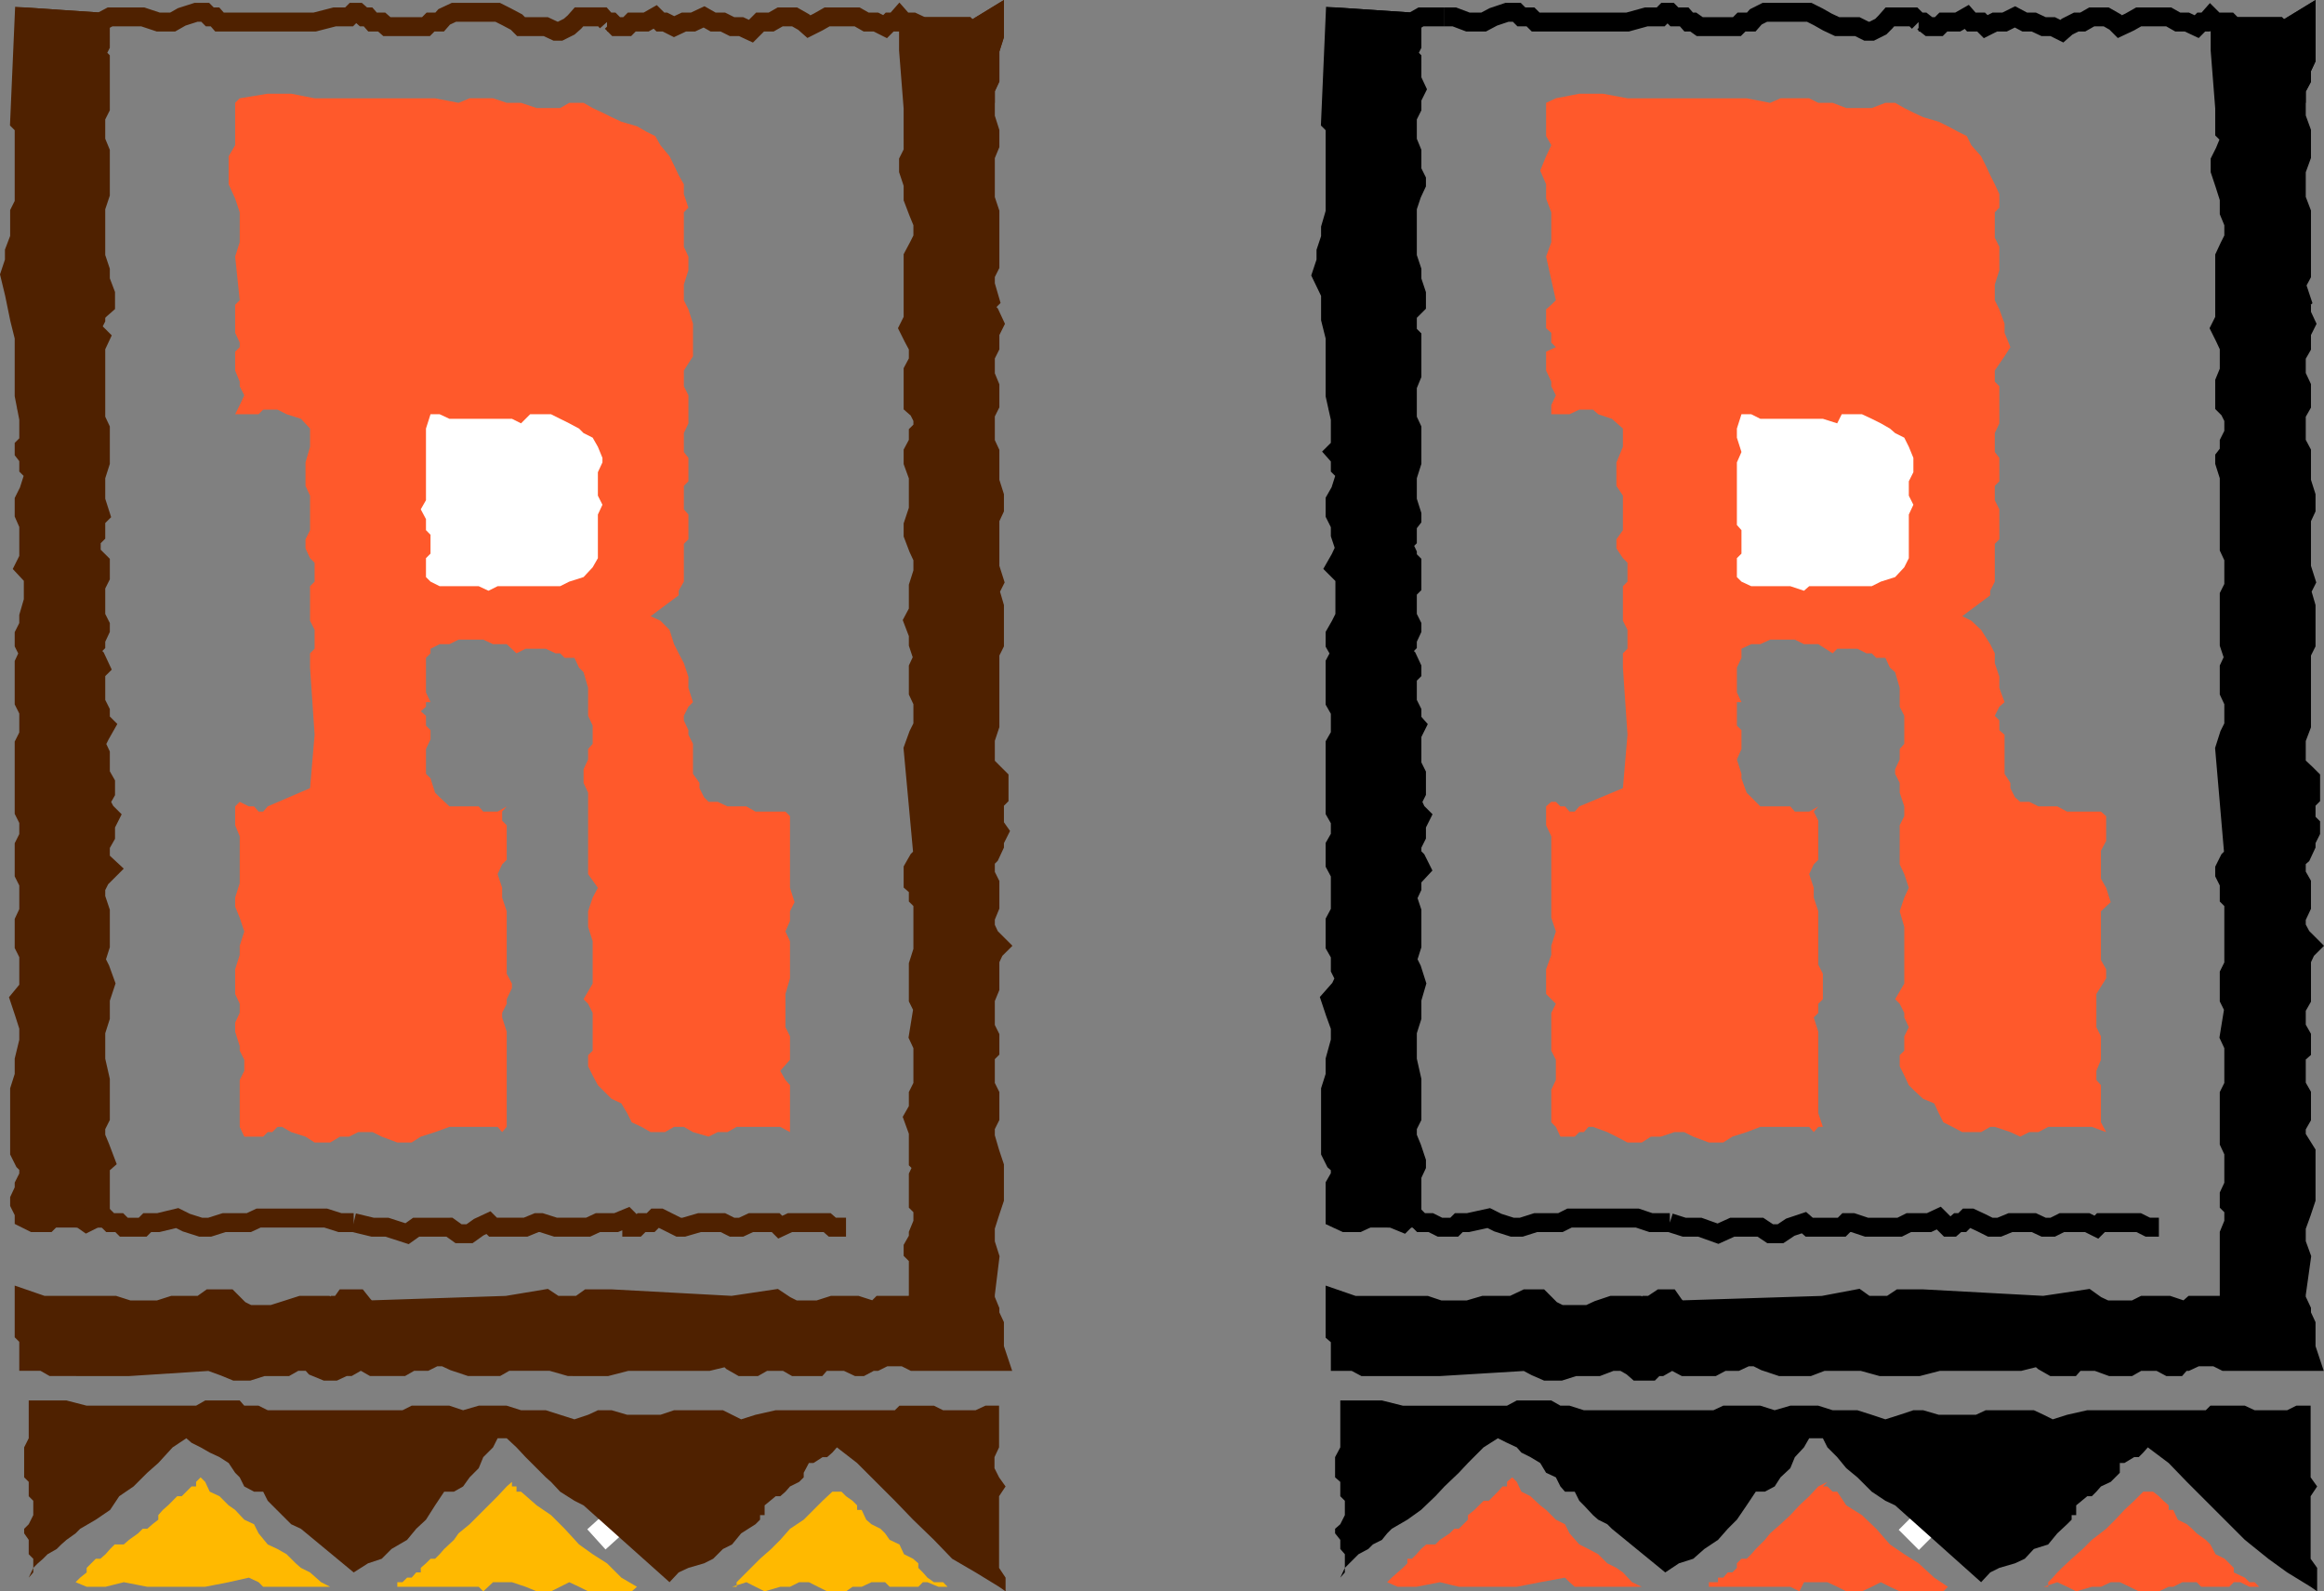
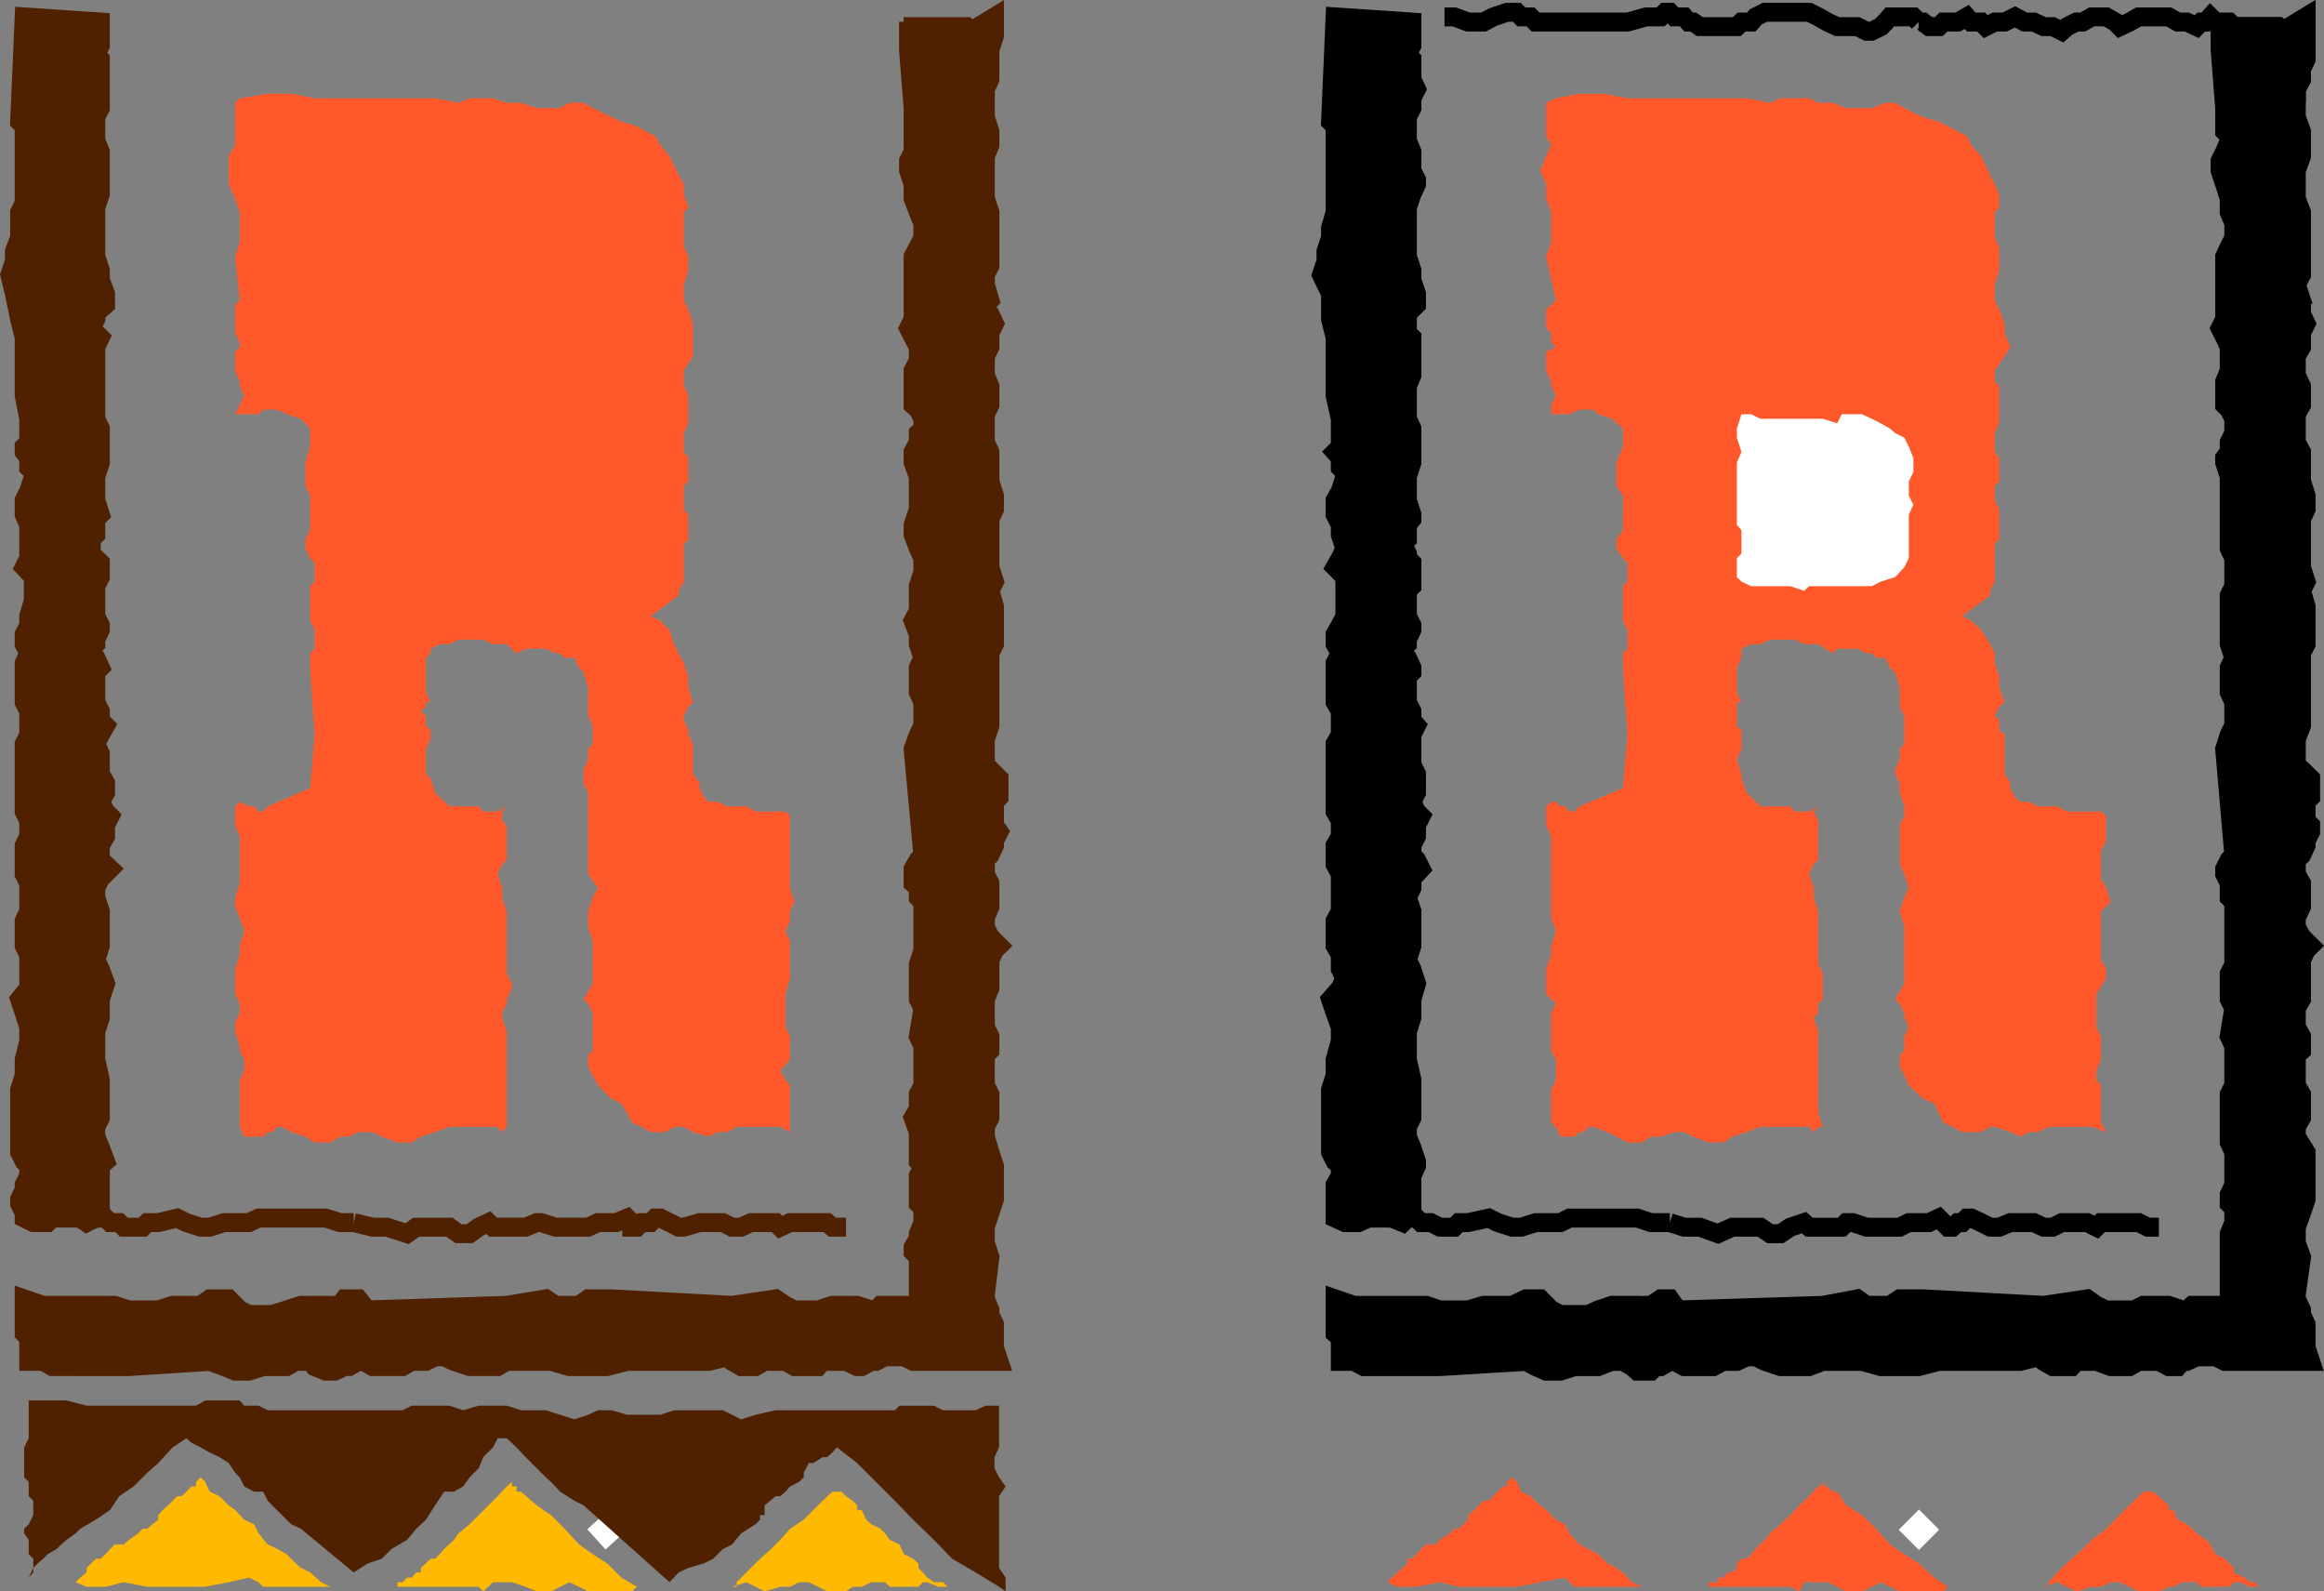
<svg xmlns="http://www.w3.org/2000/svg" width="356.862" height="244.288">
  <rect width="100%" height="100%" fill="#808080" stroke="none" />
  <path fill="none" stroke="#4f2100" stroke-miterlimit="10" stroke-width=".68" d="M3.708 167.987v-3.602m-.699-101.5.699-4.296" />
  <path fill="#4f2100" d="M15.41 3.385 3.709 2.59l-.7 16.097.7.7v11.8l-.7 1.403v3.898l-.8 2.102v1.5l-.7 2.097.7 2.903.8 3.898.7 2.8v8.9l.703 3.6v3.598l-.703.704v.796l.703.903v1.5l.7.699v.7l-.7 2.198-.703 1.403v2.199l.703 1.602v5.097l-.703 1.403 1.402 1.5v3.597l-.7 2.403v1.398l-.702 1.398v1.5l.703 1.403-.703 1.5v6l.703 1.398v3.602l-.703 1.398v10.402l.703 1.399v2.398l-.703 1.403v4.398l.703 1.402v4.297l-.703 1.5v3.801l.703 1.402v5.098l-1.402 1.7.699 2.1.703 2.2v2.102l-.703 2.898v2.402l-.7 2.2v9.597l.7 1.403.703.699v1.5l-.703 1.398v.703l-.7 1.5v.7l.7 1.398v.8l1.402.7h2.2l.699-.7 1.402-.8h2.2l.698.8h3.102v-8l.797-.698-.797-2.102-.703-1.7v-1.5l.703-1.398v-5.8l-.703-3.102v-4.3l.703-2.2v-2.8l.797-2.4-.797-2.198-.703-1.403.703-2.199v-5.3l-.703-2.098v-1.5l.703-1.403 1.5-1.5-1.5-1.398v-2.2l.797-1.402v-1.699l.703-1.398-.703-.7-.797-1.5.797-1.402v-1.5l-.797-1.398v-3.102l-.703-1.5.703-1.398.797-1.403-.797-.797v-1.402l-.703-1.398v-4.602l.703-.7-.703-1.5-.7-.698v-.7l.7-.703v-.699l.703-1.5v-.7l-.703-1.397v-4.602l.703-1.398v-2.204l-.703-.699-.7-.7v-2.198l.7-.7v-2.402l.703-.7-.703-2.198v-3.602l.703-2.2v-5.198l-.703-1.5v-11l.703-1.5-.703-.7-.7-.703.7-1.398v-.8l.703-.7.797-.7V45.09l-.797-2.102v-1.5l-.703-2.102v-7.5l.703-2.097v-6.5l-.703-1.7v-3.601l.703-1.398v-7.5l-.703-.704.703-1.398V3.385" />
  <path fill="none" stroke="#4f2100" stroke-miterlimit="10" stroke-width="2.903" d="M15.41 3.385 3.709 2.59l-.7 16.097.7.7v11.8l-.7 1.403v3.898l-.8 2.102v1.5l-.7 2.097.7 2.903.8 3.898.7 2.8v8.9l.703 3.6v3.598l-.703.704v.796l.703.903v1.5l.7.699v.7l-.7 2.198-.703 1.403v2.199l.703 1.602v5.097l-.703 1.403 1.402 1.5v3.597l-.7 2.403v1.398l-.702 1.398v1.5l.703 1.403-.703 1.5v6l.703 1.398v3.602l-.703 1.398v10.402l.703 1.399v2.398l-.703 1.403v4.398l.703 1.402v4.297l-.703 1.5v3.801l.703 1.402v5.098l-1.402 1.7.699 2.1.703 2.2v2.102l-.703 2.898v2.402l-.7 2.2v9.597l.7 1.403.703.699v1.5l-.703 1.398v.703l-.7 1.5v.7l.7 1.398v.8l1.402.7h2.2l.699-.7 1.402-.8h2.2l.698.8h3.102v-8l.797-.698-.797-2.102-.703-1.7v-1.5l.703-1.398v-5.8l-.703-3.102v-4.3l.703-2.2v-2.8l.797-2.4-.797-2.198-.703-1.403.703-2.199v-5.3l-.703-2.098v-1.5l.703-1.403 1.5-1.5-1.5-1.398v-2.2l.797-1.402v-1.699l.703-1.398-.703-.7-.797-1.5.797-1.402v-1.5l-.797-1.398v-3.102l-.703-1.5.703-1.398.797-1.403-.797-.797v-1.402l-.703-1.398v-4.602l.703-.7-.703-1.5-.7-.698v-.7l.7-.703v-.699l.703-1.5v-.7l-.703-1.397v-4.602l.703-1.398v-2.204l-.703-.699-.7-.7v-2.198l.7-.7v-2.402l.703-.7-.703-2.198v-3.602l.703-2.2v-5.198l-.703-1.5v-11l.703-1.5-.703-.7-.7-.703.7-1.398v-.8l.703-.7.797-.7V45.09l-.797-2.102v-1.5l-.703-2.102v-7.5l.703-2.097v-6.5l-.703-1.7v-3.601l.703-1.398v-7.5l-.703-.704.703-1.398zm0 0" />
  <path fill="none" stroke="#4f2100" stroke-miterlimit="10" stroke-width=".68" d="M70.41 200.385h3.798" />
  <path fill="#4f2100" d="M140.208 19.385V16.59l-.7-8.903V4.788h.7v-.7h8.203l.7.7 3.597-2.2v2.899l-.7 2.2v4.5l-.699 1.5v4.3l.7 2.2v2.1l-.7 1.7v6.5l.7 2.102v8.199l-.7 1.398v1.5l.7 2.403-.7.699v.699l.7.7.699 1.5-.7 1.402v2.199l-.699 1.398v2.903l.7 1.699v2.898l-.7 1.403v4.296l.7 1.5v4.5l.699 2.204v2.097l-.7 1.5v7.403l.7 2.199-.7 1.398.7 2.403v5.796l-.7 1.403v11.097l-.699 2.102v3.898l1.399 1.403.703.699v2.898l-.703.703v3.598l.703 1-.703 1.402v.7l-.7 1.5-.699.699v2.2l.7 1.401v3.598l-.7 1.7v1.402l.7 1.5 1.402 1.398-.703.7-.7 1.5v4.3l-.699 1.7v4.3l.7 1.402v2.2l-.7.699v4.601l.7 1.399v3.601l-.7 1.399v1.5l.7 2.398.699 2.102v5.101l-.7 2.098-.699 2.2v2.402l.7 2.199-.7 5.7v.698l.7 1.703v.7l.699 1.5v3.597l.703 2.102h-13.203l-1.399-.7h-2.898l-1.402.7h-.7l-1.5.8h-.699l-1.7-.8h-3.6l-.7.8h-3.601l-1.399-.8h-3.2l-1.401.8h-2.2l-1.398-.8-.703-.7-2.899.7h-12.5l-3.101.8H87.41l-2.8-.8h-6.802l-1.398.8h-4.3l-2.403-.8-1.5-.7h-1.399l-1.398.7h-2.203l-1.399.8h-4.601l-1.399-.8h-.8l-1.399.8h-.7l-1.5.7H50.01l-1.7-.7-.699-.8h-2.2l-1.401.8h-3.6l-2.203.7H36.11l-1.7-.7-2.202-.8-12.399.8H8.01l-1.399-.8h-2.2v-3.602l-.702-.699v-5.3l2.902 1h11l2.2.702h4.5l2.199-.703h4.3l1.399-1h2.902l1.7 1.703 1.398.7h3.601l2.2-.7 2.199-.703h3.8l.7.703.703-.703h.797l.703-1h2.098l.8 1 .7.703 21.3-.703 6-1 1.5 1h3.602l1.398-1h3.602l18.5 1 6.7-1 1.5 1 1.398.703h3.601l2.2-.703h3.8l2.2.703h.699l.699-.703h5l.8-1v-6.398l-.8-.8v-.7l.8-1.399v-.703l.7-1.699v-2.2l-.7-.698v-4.301l.7-1.5-.7-.7v-4.5l-.8-2.199.8-1.402v-2.2l.7-1.398v-6l-.7-1.5.7-4.3-.7-1.403v-5.297l.7-2.203v-7.398l-.7-.7v-1.5l-.8-.699v-2.203l.8-1.398.7-.7-1.5-16.3.8-2.2.7-1.402v-3.597l-.7-1.5v-3.801l.7-1.5-.7-2.102v-1.5l-.8-2.097.8-1.5v-3.801l.7-2.2v-2.1l-.7-1.5-.8-2.098v-1.5l.8-2.403v-5l-.8-2.2v-1.6l.8-1.5v-1.4l.7-.698v-1.5l-.7-1.403-.8-.699v-5.3l.8-1.5v-2.098l-.8-1.5-.7-1.403.7-1.398v-9.602l.8-1.5.7-1.398v-2.2l-.7-1.698-.8-2.102v-2.2l-.7-2.1v-1.5l.7-1.4v-3.902" />
  <path fill="none" stroke="#4f2100" stroke-miterlimit="10" stroke-width="2.903" d="M140.208 19.385V16.59l-.7-8.903V4.788h.7v-.7h8.203l.7.7 3.597-2.2v2.899l-.7 2.2v4.5l-.699 1.5v4.3l.7 2.2v2.1l-.7 1.7v6.5l.7 2.102v8.199l-.7 1.398v1.5l.7 2.403-.7.699v.699l.7.7.699 1.5-.7 1.402v2.199l-.699 1.398v2.903l.7 1.699v2.898l-.7 1.403v4.296l.7 1.5v4.5l.699 2.204v2.097l-.7 1.5v7.403l.7 2.199-.7 1.398.7 2.403v5.796l-.7 1.403v11.097l-.699 2.102v3.898l1.399 1.403.703.699v2.898l-.703.703v3.598l.703 1-.703 1.402v.7l-.7 1.5-.699.699v2.2l.7 1.401v3.598l-.7 1.7v1.402l.7 1.5 1.402 1.398-.703.7-.7 1.5v4.3l-.699 1.7v4.3l.7 1.402v2.2l-.7.699v4.601l.7 1.399v3.601l-.7 1.399v1.5l.7 2.398.699 2.102v5.101l-.7 2.098-.699 2.2v2.402l.7 2.199-.7 5.7v.698l.7 1.703v.7l.699 1.5v3.597l.703 2.102h-13.203l-1.399-.7h-2.898l-1.402.7h-.7l-1.5.8h-.699l-1.7-.8h-3.6l-.7.8h-3.601l-1.399-.8h-3.2l-1.401.8h-2.2l-1.398-.8-.703-.7-2.899.7h-12.5l-3.101.8H87.41l-2.8-.8h-6.802l-1.398.8h-4.3l-2.403-.8-1.5-.7h-1.399l-1.398.7h-2.203l-1.399.8h-4.601l-1.399-.8h-.8l-1.399.8h-.7l-1.5.7H50.01l-1.7-.7-.699-.8h-2.2l-1.401.8h-3.6l-2.203.7H36.11l-1.7-.7-2.202-.8-12.399.8H8.01l-1.399-.8h-2.2v-3.602l-.702-.699v-5.3l2.902 1h11l2.2.702h4.5l2.199-.703h4.3l1.399-1h2.902l1.7 1.703 1.398.7h3.601l2.2-.7 2.199-.703h3.8l.7.703.703-.703h.797l.703-1h2.098l.8 1 .7.703 21.3-.703 6-1 1.5 1h3.602l1.398-1h3.602l18.5 1 6.7-1 1.5 1 1.398.703h3.601l2.2-.703h3.8l2.2.703h.699l.699-.703h5l.8-1v-6.398l-.8-.8v-.7l.8-1.399v-.703l.7-1.699v-2.2l-.7-.698v-4.301l.7-1.5-.7-.7v-4.5l-.8-2.199.8-1.402v-2.2l.7-1.398v-6l-.7-1.5.7-4.3-.7-1.403v-5.297l.7-2.203v-7.398l-.7-.7v-1.5l-.8-.699v-2.203l.8-1.398.7-.7-1.5-16.3.8-2.2.7-1.402v-3.597l-.7-1.5v-3.801l.7-1.5-.7-2.102v-1.5l-.8-2.097.8-1.5v-3.801l.7-2.2v-2.1l-.7-1.5-.8-2.098v-1.5l.8-2.403v-5l-.8-2.2v-1.6l.8-1.5v-1.4l.7-.698v-1.5l-.7-1.403-.8-.699v-5.3l.8-1.5v-2.098l-.8-1.5-.7-1.403.7-1.398v-9.602l.8-1.5.7-1.398v-2.2l-.7-1.698-.8-2.102v-2.2l-.7-2.1v-1.5l.7-1.4zm0 0" />
  <path fill="none" stroke="#4f2100" stroke-miterlimit="10" stroke-width="2.903" d="M129.91 188.385h-2.1l-.801-.699h-5.7l-1.5.7-.699-.7h-3.8l-1.5.7h-1.4l-1.401-.7h-3.598l-2.402.7h-.801l-2.797-1.4h-.8l-.7.7h-1.402l-.7.7h-.8v-.7l-.7-.7-1.699.7h-2.8l-1.5.7h-5l-2.2-.7h-.7l-1.702.7h-5l-.7-.7-1.5.7-1.398 1h-1.7l-1.401-1H63.91l-1.402 1-3.098-1h-2.203l-2.899-.7" />
  <path fill="none" stroke="#4f2100" stroke-miterlimit="10" stroke-width="2.903" d="M54.31 187.686h-2.102l-2.2-.7h-10.3l-1.5.7H34.41l-2.203.7h-1.399l-2.199-.7-1.402-.7-2.899.7H22.61l-.7.7h-2.9l-.7-.7h-1.398l-.703-.7h-1.5l-1.399.7-1-.7h-5" />
  <path fill="none" stroke="#fff" stroke-miterlimit="10" stroke-width="4.399" d="m94.61 236.385-2.8-3.097" />
  <path fill="#4f2100" d="m37.509 228.186-.7-1.398-.699-.7-1-1.5-1.402-.902-1.5-.7-1.399-.8-1.398-.7-.8-.698-2.102 1.398-2.2 2.402-1.699 1.5-2.101 2.098-2.2 1.5-1.398 2.102-2.203 1.5-2.399 1.398-.699.7-1.402 1-.797.703-.703.699-1.399.8-.699.7-.8.699-.7.7-.7 1.5.7-.802v-2.097l-.7-.7v-2.203l-.702-1v-.699l.703-.7.7-1.397v-2.204l-.7-.699v-2.2l-.703-.698v-4.602l.703-1.398v-5.801h5.797l3.101.8H30.11l1.399-.8h5.3l.7.8h2.199l1.402.7h20.7l1.398-.7h5.8l2.102.7 2.399-.7h4.3l2.2.7h3.8l4.399 1.398 2.101-.699 1.5-.7h2.102l2.398.7h5.102l2.098-.7h7.5l1.402.7 1.398.7 2.2-.7 3.101-.7h18.3l.7-.698h5.3l1.4.699h5l1.5-.7h2.1v6.4l-.702 1.5v1.698l.703 1.403 1 1.398-1 1.5v11l1 1.5v2.102l-1-.7-3.602-2.203-3.601-2.097-2.797-2.903-3.203-3.097-2.797-2.903-2.902-2.898-2.899-2.898-3.101-2.403-.7.8-.8.7h-.7l-1.398.902h-.703l-.797 1.5v.7l-.703.699-1.399.7-.699.8-.8.7h-.7l-1.7 1.401v1.5h-.702v.7l-.7.699-2.199 1.398-1.398 1.704-1.402.699-1.5 1.5-1.399.699-2.402.7-1.5.698-1.399 1.5L89.61 231.09l-1.402-.704-2.2-1.398-1.398-1.5-.8-.7-1.4-1.402-1.702-1.699-1.399-1.5-1.5-1.398h-1.398l-.703 1.398-1.5 1.5-.7 1.7-1.398 1.402-1 1.398-1.402.8h-1.5l-1.399 2.103-1.398 2.199-1.5 1.398-1.402 1.7-2.399 1.402-1.5 1.5-2.101.699-2.2 1.398-8.101-6.699-1.5-.7-2.899-2.897-.699-.704-.7-1.398h-1.4l-1.5-.8" />
-   <path fill="none" stroke="#4f2100" stroke-miterlimit="10" stroke-width="2.903" d="M151.31 15.788v-2.102l.699-1.5v-4.5l.699-2.2V2.59l-3.598 2.199-.7-.7h-6.702l-1.5-.703h-1.399l-.699-.796-.7.796h-.8l-.7.704-1.401-.704h-1.5l-1.399-.796h-4.601l-1.399.796-1.402.704-.797-.704-1.402-.796h-2.2l-1.398.796h-1.703l-.7.704-.699.699-1.5-.7h-1.398l-1.402-.703h-1.5l-1.399-.796-1.7.796h-1.401l-1.5.704-1.399-.704h-.7l-.8-.796-1.402.796h-2.2l-.699.704H94.61l-.7-.704h-.702m0-.001-.7-.796h-3.597l-.703.796-.797.704-1.402.699h-.7l-1.5-.7h-3.8l-.7-.703-1.5-.796-1.398-.704h-6.703l-1.5.704-.7.796H66.11l-.7.704h-6l-.8-.704h-1.402l-.7-.796h-.699l-.8-.704h-.7l-.699.704h-2.2l-3.1.796H33.707l-.7-.796h-.8l-.7-.704H30.11l-2.2.704-1.401.796h-2.2l-2.398-.796h-1.402m0 0H16.91l-1.5.796L3.708 2.59" />
  <path fill="#ffb900" d="m11.61 242.885.7-.699 1-.8v-.7l1.398-1.398h.703l.797-.7.703-.8.7-.7h1.398l.8-.703 1.399-1 .703-.699h.7l.8-.7.898-.698v-.7l.7-.8.8-.7.7-.703.699-.699h.703l1.5-1.5h.7v-.7l.698-.698.7.699.699 1.5 1.5.7 1.402 1.401 1 .7 1.399 1.5 1.5.699.699 1.398 1.402 1.704 1.5.699 1.399.8 1.402 1.399.797.7 1.402.698 1.7 1.5 1.398.704H40.41l-.703-.704-1.5-.699-3.098.7-3.601.703H22.61l-3.601-.704-2.801.704h-2.899l-1.699-.704m49.399.704v-.704h.8l.7-.699h.699l.703-.8h.7v-.7l.8-.7.7-.698h.698l.7-.7.699-.8 1.5-1.403.703-1 1.7-1.398 4.3-4.3 1.398-1.5.801-.7v.7h.7v.8h.699l2.402 2.102 2.2 1.5 2.097 2.097 2.203 2.402 2.098 1.5 2.199 1.399 2.203 2.2 2.398 1.401-.8.7h-6.7l-1.398-.7-1.5-.703-1.402.704-1.399.699h-2.2l-1.702-.7-2.098-.703h-2.902l-1.5 1.403-.7-.7h-12.5m84.501.001h.699-.7l-.699-.704h-1.398l-1-.699-.703-.8-.7-.7v-.7l-.8-.698-1.399-.7-.699-1.5-1.5-.703-.7-1-.702-.699-1.399-.7-.8-.698-.7-1.5h-.699v-.7l-.7-.703-1-.699-.702-.7h-1.399l-1.5 1.4-1.398 1.402-1.5 1.5-2.102 1.398-1.5 1.7-1.398 1.402-1.703 1.5-3.598 3.597v.704h-.7l2.2-.704 1.399.704 1.402.699 2.398-.7h1.5l1.399-.703h1.5l1.402.704 1.399.699h2.902l1-.7h1.398l1.5-.703h2.102l.7.704h4.398l.699-.704h.703l1.7.704h1.398" />
  <path fill="#ff592b" d="m70.41 15.788 1.7-.7h3.598l2.101.7h2.2l2.402.8h3.598l1.402-.8h2.2l1.398.8 1.5.7 1.402.699 1.5.7 2.398.698 1.399.801 1.402.7.8 1.402 1.4 1.699.699 1.398.699 1.5.8 1.403v1.5l.7 2.097-.7.704v5.296l.7 1.5v2.102l-.7 2.2v2.402l.7 1.398.703 2.2v5l-1.402 2.198v2.403l.699 1.398v4.3l-.7 1.5v2.9l.7.902v3.597l-.7.704v3.597l.7.8v3.802l-.7.699v5.8l-.8 1.4v.698L99.91 94.59l1.5.699 1.398 1.398.7 2.2.699 1.402.8 1.5.7 2.097v1.703l.703 2.2-.703.699-.7 1.398v.703l.7 1.5v.7l.703 1.398v4.602l1 1.398v.8l.7 1.4.698.702h1.399l1.5.7h2.902l1.399.8h4.601l.7.7v11l.699 2.199-.7 1.398v1.5l-.699 1.602.7 1.5v5.7l-.7 2.401v5.098l.7 1.402v3.598l-1.5 1.7.8 1.402.7.8v7.2l-1.5-.801h-6.7l-1.402.8h-1.5l-1.399.7-2.398-.7-1.402-.8h-1.5l-1.399.8h-2.2l-1.401-.8-1.5-.7-.7-1.402-.898-1.5-1.5-.699-1.402-1.398-.7-.7-.8-1.5-.7-1.402v-1.7l.7-.698v-5.801l-.7-1.399-.699-.703 1.399-2.398v-6.5l-.7-2.2v-2.402l.7-2.097.8-1.5-1.5-2.102v-12.5l-.699-1.5v-2.098l.7-1.5v-1.601l.699-.8v-2.802l-.7-1.5v-4.297l-.699-2.402-.7-.7-.702-1.5h-1.5l-.7-.698h-.699l-1.5-.7h-3.101l-1.399.7-1.5-1.403h-2.101l-1.5-.699H70.41l-1.402.7h-1.5l-1.399.703v.699l-.7.699v5.3l.7 1.5h-.7v.7l-.8.7.8.698v1.5l.7.703v1.399l-.7 1.5v3.8l.7.7.7 2.2.699.698 1.5 1.403h4.5l.699.8h2.203l1.398-.8-.699.8v1.399l.7.7v5.3l-.7.7-.7 1.5.7 2.1v1.5l.7 2.098v9.602l.8 1.5v.7l-.8 1.698v.703l-.7 1.399v.7l.7 2.198v14.602l-.7.8-.7-.8H69.01l-2.2.8-2.199.7-1.402.898h-2.2l-2.398-.898-1.402-.7h-2.2l-1.398.7h-1.402l-1.5.898H48.31l-1.398-.898-2.203-.7-1.399-.8h-.699l-.8.8h-.7l-.7.7H37.51l-.7-1.5v-7.2l.7-1.402v-1.699l-.7-1.398v-.7l-.699-2.203v-1.398l.7-1.5v-1.399l-.7-1.5v-3.8l.7-2.2v-1.402l.699-2.2-.7-2.1-.699-1.7v-1.398l.7-2.2v-7.203l-.7-1.699v-2.898l.7-.7 1.398.7h.8l.7.8h.703l.7-.8 6.5-2.801.698-8.2-.699-10.3v-2.2l.7-.698v-2.903l-.7-1.398v-5.301l.7-.7v-2.902l-.7-.699-.7-1.5v-1.398l.7-1.403V76.09l-.7-1.5v-3.602l.7-2.398v-2.801l-1.402-1.5-2.2-.7-1.398-.703h-2.2l-.702.704H36.11l.7-1.403.699-1.5-.7-1.398v-.7l-.699-1.703v-2.898l.7-.7v-.698l-.7-1.5v-4.301l.7-.7-.7-6.703.7-2.199V32.59l-.7-2.102-1-2.2v-4.3l1-1.7v-6.5l.7-.698 4.3-.704h3.598l3.601.704h18.5l3.602.699" />
-   <path fill="#fff" d="m80.009 64.987 1.402-1.398h3.2l1.398.699 1.402.699 1.5.8.7.7 1.398.7.8 1.402.7 1.699v.699l-.7 1.5v3.602l.7 1.398-.7 1.5v6.7l-.8 1.402-1.399 1.5-2.2.699-1.401.699H76.41l-1.402.7-1.5-.7h-6l-1.399-.7-.7-.698v-2.903l.7-.7V82.09l-.7-.704v-1.699l-.8-1.5.8-1.398v-11l.7-2.2h1.399l1.5.7h9.601l1.399.699" />
  <path fill="none" stroke="#000" stroke-miterlimit="10" stroke-width=".68" d="M205.009 167.987v-3.602m-.699-101.5.699-4.296" />
  <path d="m216.81 3.385-11.801-.796-.7 16.097.7.7v13.203l-.7 2.398v1.5l-.699 2.102v1.5l-.7 2.097 1.4 2.903v3.898l.699 2.8v8.9l.8 3.6v4.302l-.8.796.8.903v1.5l.7.699v.7l-.7 2.198-.8 1.403v2.199l.8 1.602v1.5l.7 2.097-.7 1.5-.8 1.403 1.5 1.5v6l-.7 1.398-.8 1.398v1.5l.8 1.403-.8 1.5v6l.8 1.398v3.602l-.8 1.398v10.402l.8 1.399v2.398l-.8 1.403v2.898l.8 1.5v5.7l-.8 1.5v3.8l.8 1.402v2.2l.7 1.398-.7 1.5-1.5 1.7.7 2.1.8 2.2v2.102l-.8 2.898v2.402l-.7 2.2v9.597l.7 1.403.8.699v1.5l-.8 1.398v5.102l1.5.7h2.101l1.5-.7.7-.8h2.199l.699.8h3.101v-6.5l.7-1.5v-.7l-.7-2.1-.699-1.7v-1.5l.7-1.399v-5.8l-.7-3.102v-4.3l.7-2.2v-2.8l.699-2.4-.7-2.198-.699-1.403.7-2.199v-5.3l-.7-2.098.7-1.5v-1.403l1.398-1.5-.7-1.398-.699-.7v-1.5l.7-1.402v-1.699l.699-1.398-.7-.7-.699-1.5.7-1.402v-2.898l-.7-1.403v-4.597l.7-1.403-.7-.797v-1.402l-.699-1.398v-3.903l.7-.699v-.7l-.7-1.5-.7-.698v-.7l.7-.703v-.699l.7-1.5v-.7l-.7-1.397v-3.903l.7-.7v-3.6l-.7-.7v-.7l-.7-1.5.7-.698v-2.2l.7-.902v-.7l-.7-2.198v-3.602l.7-2.2v-5.198l-.7-1.5v-5l.7-1.7v-5.8l-.7-.7v-2.902l1.399-1.398v-1.7l-.7-2.101v-1.5l-.699-2.102v-7.5l.7-2.097.699-1.5v-.7l-.7-1.402v-2.898l-.699-1.7v-3.601l.7-1.398v-1.5l.699-1.403-.7-1.5V9.09l-.699-.704.7-1.398V3.385" />
  <path fill="none" stroke="#000" stroke-miterlimit="10" stroke-width="2.903" d="m216.81 3.385-11.801-.796-.7 16.097.7.7v13.203l-.7 2.398v1.5l-.699 2.102v1.5l-.7 2.097 1.4 2.903v3.898l.699 2.8v8.9l.8 3.6v4.302l-.8.796.8.903v1.5l.7.699v.7l-.7 2.198-.8 1.403v2.199l.8 1.602v1.5l.7 2.097-.7 1.5-.8 1.403 1.5 1.5v6l-.7 1.398-.8 1.398v1.5l.8 1.403-.8 1.5v6l.8 1.398v3.602l-.8 1.398v10.402l.8 1.399v2.398l-.8 1.403v2.898l.8 1.5v5.7l-.8 1.5v3.8l.8 1.402v2.2l.7 1.398-.7 1.5-1.5 1.7.7 2.1.8 2.2v2.102l-.8 2.898v2.402l-.7 2.2v9.597l.7 1.403.8.699v1.5l-.8 1.398v5.102l1.5.7h2.101l1.5-.7.7-.8h2.199l.699.8h3.101v-6.5l.7-1.5v-.7l-.7-2.1-.699-1.7v-1.5l.7-1.399v-5.8l-.7-3.102v-4.3l.7-2.2v-2.8l.699-2.4-.7-2.198-.699-1.403.7-2.199v-5.3l-.7-2.098.7-1.5v-1.403l1.398-1.5-.7-1.398-.699-.7v-1.5l.7-1.402v-1.699l.699-1.398-.7-.7-.699-1.5.7-1.402v-2.898l-.7-1.403v-4.597l.7-1.403-.7-.797v-1.402l-.699-1.398v-3.903l.7-.699v-.7l-.7-1.5-.7-.698v-.7l.7-.703v-.699l.7-1.5v-.7l-.7-1.397v-3.903l.7-.7v-3.6l-.7-.7v-.7l-.7-1.5.7-.698v-2.2l.7-.902v-.7l-.7-2.198v-3.602l.7-2.2v-5.198l-.7-1.5v-5l.7-1.7v-5.8l-.7-.7v-2.902l1.399-1.398v-1.7l-.7-2.101v-1.5l-.699-2.102v-7.5l.7-2.097.699-1.5v-.7l-.7-1.402v-2.898l-.699-1.7v-3.601l.7-1.398v-1.5l.699-1.403-.7-1.5V9.09l-.699-.704.7-1.398zm0 0" />
-   <path fill="none" stroke="#000" stroke-miterlimit="10" stroke-width=".68" d="M271.81 200.385h4.5" />
  <path d="M341.61 19.385V16.59l-.7-8.903V4.788h.7v-.7h8.2l.699.7 3.601-2.2v6.5l-.7 1.5v1.598l-.8 1.5v4.3l.8 2.2v3.8l-.8 2.2v4.3l.8 2.103v9.597l-.8 1.5.8 2.403-.8.699.8.699v.7l.7 1.5-.7 1.402v2.199l-.8 1.398v2.903l.8 1.699v2.898l-.8 1.403v4.296l.8 1.5v4.5l.7 2.204v2.097l-.7 1.5v7.403l.7 2.199-.7 1.398.7 2.403v5.796l-.7 1.403v11.097l-.8 2.102v3.898l1.5 1.403.7.699v2.898l-.7.703v2.899l.7.7v1l-.7 1.401v.7l-.7 1.5-.8.699v2.2l.8 1.401v3.598l-.8 1.7v1.402l.8 1.5 1.4 1.398-.7.7-.7 1.5v6l-.8 1.402v2.898l.8 1.402v2.2l-.8.699v4.601l.8 1.399v3.601l-.8 1.399v1.5l1.5 2.398v7.203l-.7 2.098-.8 2.2v2.402l.8 2.199-.8 5.7v.698l.8 1.703v.7l.7 1.5v3.597l.7 2.102h-13.2l-1.402-.7h-2.899l-1.5.7h-.699l-.7.8h-1.401l-1.5-.8h-3.098l-1.402.8h-2.899l-2.2-.8h-3.1l-.7.8h-2.902l-1.399-.8-.8-.7-2.801.7h-12.5l-3.098.8h-5.8l-2.9-.8h-6l-2.1.8h-4.4l-2.401-.8-1.399-.7h-1.402l-1.5.7h-2.098l-1.5.8h-4.5l-1.5-.8h-.7l-1.401.8h-.801l-.7.7h-2.097l-.8-.7-1.403-.8h-1.7l-2.097.8h-3.602l-2.199.7h-2.2l-1.6-.7-1.5-.8-13.2.8h-11.7l-1.5-.8h-2.1v-3.602l-.801-.699v-5.3l2.902 1h11.098l2.101.702h4.3l2.4-.703h4.398l2.101-1h2.2l1.699 1.703 1.402.7h4.3l1.5-.7 2.099-.703h3.902l.7.703.698-.703h.7l1.5-1h1.402l.7 1 .698.703 22.102-.703 5.297-1 1.402 1h3.598l1.5-1h3.601l18.5 1 6.7-1 1.402 1 1.5.703h4.297l1.402-.703h3.899l2.101.703h.7l.8-.703h5l.7-1v-10l.699-1.699v-2.2l-.7-.698v-1.403l.7-1.5v-5l-.7-1.5v-7.398l.7-1.399v-6l-.7-1.5.7-4.3-.7-1.403v-3.898l.7-1.399v-9.601l-.7-.7v-2.199l-.699-1.402v-.8l.7-1.4.699-.698-1.399-16.301.7-2.2.699-1.402v-3.597l-.7-1.5v-3.801l.7-1.5-.7-2.102v-7.5l.7-1.398v-4.3l-.7-1.5v-11l-.699-2.2v-.7l.7-.902v-1.5l.699-1.398v-2.2l-.7-1.402-.699-.699V58.59l.7-1.704v-3.597l-.7-1.5-.7-1.403.7-1.398v-9.602l.7-1.5.699-1.398v-2.2l-.7-1.698v-2.102l-.699-2.2-.7-2.1v-1.5l.7-1.4.7-1.698v-.704l-.7-.699v-.8" />
  <path fill="none" stroke="#000" stroke-miterlimit="10" stroke-width="2.903" d="M341.61 19.385V16.59l-.7-8.903V4.788h.7v-.7h8.2l.699.7 3.601-2.2v6.5l-.7 1.5v1.598l-.8 1.5v4.3l.8 2.2v3.8l-.8 2.2v4.3l.8 2.103v9.597l-.8 1.5.8 2.403-.8.699.8.699v.7l.7 1.5-.7 1.402v2.199l-.8 1.398v2.903l.8 1.699v2.898l-.8 1.403v4.296l.8 1.5v4.5l.7 2.204v2.097l-.7 1.5v7.403l.7 2.199-.7 1.398.7 2.403v5.796l-.7 1.403v11.097l-.8 2.102v3.898l1.5 1.403.7.699v2.898l-.7.703v2.899l.7.7v1l-.7 1.401v.7l-.7 1.5-.8.699v2.2l.8 1.401v3.598l-.8 1.7v1.402l.8 1.5 1.4 1.398-.7.7-.7 1.5v6l-.8 1.402v2.898l.8 1.402v2.2l-.8.699v4.601l.8 1.399v3.601l-.8 1.399v1.5l1.5 2.398v7.203l-.7 2.098-.8 2.2v2.402l.8 2.199-.8 5.7v.698l.8 1.703v.7l.7 1.5v3.597l.7 2.102h-13.2l-1.402-.7h-2.899l-1.5.7h-.699l-.7.8h-1.401l-1.5-.8h-3.098l-1.402.8h-2.899l-2.2-.8h-3.1l-.7.8h-2.902l-1.399-.8-.8-.7-2.801.7h-12.5l-3.098.8h-5.8l-2.9-.8h-6l-2.1.8h-4.4l-2.401-.8-1.399-.7h-1.402l-1.5.7h-2.098l-1.5.8h-4.5l-1.5-.8h-.7l-1.401.8h-.801l-.7.7h-2.097l-.8-.7-1.403-.8h-1.7l-2.097.8h-3.602l-2.199.7h-2.2l-1.6-.7-1.5-.8-13.2.8h-11.7l-1.5-.8h-2.1v-3.602l-.801-.699v-5.3l2.902 1h11.098l2.101.702h4.3l2.4-.703h4.398l2.101-1h2.2l1.699 1.703 1.402.7h4.3l1.5-.7 2.099-.703h3.902l.7.703.698-.703h.7l1.5-1h1.402l.7 1 .698.703 22.102-.703 5.297-1 1.402 1h3.598l1.5-1h3.601l18.5 1 6.7-1 1.402 1 1.5.703h4.297l1.402-.703h3.899l2.101.703h.7l.8-.703h5l.7-1v-10l.699-1.699v-2.2l-.7-.698v-1.403l.7-1.5v-5l-.7-1.5v-7.398l.7-1.399v-6l-.7-1.5.7-4.3-.7-1.403v-3.898l.7-1.399v-9.601l-.7-.7v-2.199l-.699-1.402v-.8l.7-1.4.699-.698-1.399-16.301.7-2.2.699-1.402v-3.597l-.7-1.5v-3.801l.7-1.5-.7-2.102v-7.5l.7-1.398v-4.3l-.7-1.5v-11l-.699-2.2v-.7l.7-.902v-1.5l.699-1.398v-2.2l-.7-1.402-.699-.699V58.59l.7-1.704v-3.597l-.7-1.5-.7-1.403.7-1.398v-9.602l.7-1.5.699-1.398v-2.2l-.7-1.698v-2.102l-.699-2.2-.7-2.1v-1.5l.7-1.4.7-1.698v-.704l-.7-.699zm0 0" />
  <path fill="none" stroke="#000" stroke-miterlimit="10" stroke-width="2.903" d="M331.509 188.385h-1.7l-1.398-.699h-5.8l-.7.7-1.402-.7h-3.899l-1.402.7h-1.399l-1.5-.7h-3.601l-1.7.7h-1.398l-1.402-.7-1.5-.7h-.7l-.699.7h-.699l-.8.7h-.7l-.7-.7-.702-.7-1.5.7h-3.098l-1.402.7h-5.098l-2.101-.7h-1l-.7.7h-5l-.8-.7-2.098.7-1.5 1h-1.602l-1.5-1h-4.3l-2.2 1-2.8-1h-2.399l-2.2-.7m0 0h-2.901l-2.098-.7h-10.402l-1.399.7h-3.8l-2.2.7h-1.402l-2.2-.7-1.398-.7-3.2.7h-1.401l-.7.7h-2.199l-1.402-.7h-1.5l-.7-.7h-1.398l-.7.7-1.702-.7h-5.098" />
  <path fill="none" stroke="#fff" stroke-miterlimit="10" stroke-width="4.399" d="m296.208 236.385-3.098-3.097" />
-   <path d="m239.61 228.186-.7-1.398-1.5-.7-.901-1.5-1.5-.902-1.399-.7-.7-.8-1.5-.7-1.401-.698-2.2 1.398-2.398 2.402-1.402 1.5-2.2 2.098-1.398 1.5-2.203 2.102-2.098 1.5-2.402 1.398-.7.7-.8 1-1.399.703-.699.699-1.5.8-.7.7-.702.699-.7.7-.699 1.5.7-.802v-2.796l-.7-.801v-1.403l-.8-1v-.699l.8-.7.7-1.397v-2.204l-.7-.699v-2.2l-.8-.698v-3.102l.8-1.5v-7.2h6.399l3.203.802h16l1.5-.801h5.297l1.402.8h1.399l2.199.7h19.902l1.5-.7h5.7l2.199.7 2.402-.7h4.297l2.203.7h3.797l2.203.7 2.098.698 2.199-.699 2.101-.7h1.5l2.399.7h5.703l1.5-.7h7.398l1.5.7 1.399.7 2.203-.7 3.098-.7h18.199l.703-.698h5.297l1.5.699h5l1.402-.7h2.2v11l1 1.4-1 1.5v9.6l1 1.4v3.6l-1-.698-3.602-2.204-2.899-2.097-3.601-2.903-8.899-8.898-2.8-2.898-3.2-2.403-.699.8-.7.7h-.702l-1.5.902h-.7v1.5l-1.398 1.399-1.5.7-.7.8-.702.7h-.7l-1.699 1.401v1.5h-.699v.7l-.7.699-1.5 1.398-1.401 1.704-2.2.699-1.398 1.5-1.5.699-2.402.7-1.399.698-1.402 1.5-13.2-11.796-1.5-.704-2.097-1.398-1.5-1.5-.703-.7-1.7-1.402-1.398-1.699-1.5-1.5-.7-1.398h-2.1l-.801 1.398-1.399 1.5-.7 1.7-1.5 1.402-.901 1.398-1.5.8h-1.399l-1.402 2.103-1.5 2.199-1.399 1.398-1.5 1.7-2.101 1.402-1.7 1.5-2.199.699-2.101 1.398-8.2-6.699-.699-.7-1.398-.698-.8-.7-1.403-1.5-.7-.703-.699-1.398h-1.5l-.699-.8" />
  <path fill="none" stroke="#000" stroke-miterlimit="10" stroke-width="2.903" d="M352.61 15.788v-2.102l.8-1.5V10.59l.7-1.5v-6.5l-3.601 2.199-.7-.7h-6.8l-.7-.703h-2.101l-.797-.796-.703.796h-.7l-.699.704-1.5-.704h-1.398l-1.402-.796h-4.598l-1.402.796-1.5.704-.7-.704-1.398-.796h-2.203l-1.399.796h-1l-1.398.704-.8.699-1.403-.7h-1.399l-1.5-.703h-1.398l-1.5-.796-1.602.796h-1.5l-1.398.704-.703-.704h-1.5l-.7-.796-1.398.796h-2.2l-.702.704h-1.5l-.899-.704h-.699m0-.001-.8-.796h-3.602l-.7.796-.699.704-1.398.699h-.8l-1.403-.7h-3.098l-1.5-.703-1.402-.796-1.399-.704h-6.8l-1.399.704-.7.796h-1.5l-.702.704h-5.7l-1-.704h-.699l-.699-.796h-1.5l-.7-.704h-.702l-.7.704h-2.199l-2.898.796h-14.102l-.8-.796h-1.399l-.7-.704h-1.5l-2.1.704-1.5.796h-2.4l-2.1-.796h-1.5" />
-   <path fill="none" stroke="#000" stroke-miterlimit="10" stroke-width="2.903" d="M221.81 2.589h-3.602l-1.399.796-11.8-.796" />
  <path fill="#ff592b" d="m213.009 242.885.699-.699.902-.8.8-.7.7-.7v-.698h.7l.699-.7.699-.8.8-.7h1.403l.7-.703 1.5-1 .698-.699h.7l.699-.7.703-.698v-.7l1-.8.7-.7.698-.703h.801l1.399-1.398.699-.8h.703v-.7l.797-.7.703.7.7 1.5 1.398.7 1.5 1.401.902.7 1.5 1.5 1.398.699.7 1.398 1.5 1.704 1.402.699 1.5.8 1.398 1.399 1.399.7 1 .698 1.402 1.5 1.5.704h-10.3l-.801-.704-.7-.699-3.8.7-3.598.703h-8.902l-2.899-.704-3.601.704h-2.899l-1.601-.704m49.401.704v-.704h1.4v-.699h.8l.7-.8h.699l.699-.7v-.7l.703-.698h.797l.703-.7.7-.8 1.398-1.403.8-1 1.602-1.398 1.5-1.398 1.398-1.5 1.5-1.403 1.399-1.5 1.402-.7-.7.7h.7l.8.8h.7l1.399 2.103 2.402 1.5 2.2 2.097 2.097 2.402 2.203 1.5 2.2 1.399 2.398 2.2 2.101 1.401-.7.7h-6.702l-1.5-.7-1.399-.703-1.398.704-1.5.699h-2.402l-1.399-.7-1.5-.703h-3.601l-.7 1.403-1.398-.7h-12.5m84.499.001h.7-.7l-.702-.704h-.797l-.703-.699-1.7-.8v-.7l-1.398-1.398-1.402-.7-.797-1.5-.703-.703-1.399-1-.699-.699-.8-.7-1.4-.698-.702-1.5h-.7v-.7l-.8-.703-.7-.699-.898-.7h-1.5l-1.402 1.4-1.5 1.402-1.399 1.5-1.398 1.398-2.203 1.7-1.399 1.402-1.699 1.5-1.5 1.398-.7.7-.702.8-.7.7v.703h-.699l2.102-.704 1.5.704 1.398.699 2.399-.7h1.402l1.5-.703h1.399l1.5.704 1.402.699h3.098l1.5-.7h.699l1.402-.703h2.2l.699.704h4.3l.7-.704h1l1.402.704h1.5M271.81 15.788l1.6-.7h4.4l1.398.7h2.203l2.098.8h3.902l2.098-.8h1.5l1.402.8 1.398.7 1.5.699 2.399.7 1.402.698 1.5.801 1.399.7.699 1.402 1.5 1.699.703 1.398.7 1.5.698 1.403.7 1.5v2.097l-.7.704v3.898l.7 1.398v3.602l-.7 2.2v2.402l.7 1.398.8 2.2v1.402l.899 2.199-.899 1.398-1.5 2.2v1.703l.7.699v5.699l-.7 1.5v2.898l.7.903v3.597l-.7.704v2.199l.7 1.398v4.602l-.7.699v5.8l-.699 1.4v.698l-4.3 3.204 1.398.699 1.5 1.398 1.402 2.2.7 1.402v1.5l.699 2.097v1.703l.8 2.2-.8.699-.7 1.398.7.703v1.5l.8.7v6l.899 1.398v.8l.703 1.4.797.702h1.402l1.399.7h2.902l1.5.8h5.2l.8.7v3.8l-.8 1.5v4.297l.8 1.403.7 2.199-1.5 1.398v7.5l.8 1.403v1.398l-1.5 2.402v5.098l.7 1.402v3.598l-.7 1.7v1.402l.7.8v5.7l.8 1.5-2.203-.801h-6.7l-1.5.8h-1.398l-1.402.7-1.5-.7-2.399-.8h-.699l-1.402.8h-2.899l-1.5-.8-1.398-.7-.703-1.402-.7-1.5-1.699-.699-1.5-1.398-.699-.7-.7-1.5-.702-1.402v-1.7l.703-.698v-2.2l.7-1.402-.7-1.5v-.7l-.703-1.398-.7-.703 1.403-2.398v-8.7l-.703-2.402.703-2.097.7-1.5-.7-2.102-.703-1.5v-6l.703-1.398v-1.5l-.703-2.102v-1.5l-.7-1.398v-.7l.7-1.5v-1.601l.703-.8v-4.302l-.703-1.398v-2.899l-.7-2.402-.8-.7-.7-1.5h-1.398l-.7-.698h-.8l-1.402-.7h-3.098l-.7.7-2.202-1.403h-2.2l-1.398-.699h-3.8l-1.5.7h-1.4l-1.5.703v1.398l-.702 1.5v3.8l.703 1.5h-.703v3.598l.703.703v2.899l-.703 1.601.703 2.2v.699l.797 2.2.703.698 1.398 1.403h4.602l.7.8h2.198l1.399-.8-.7.8.7 1.399v6l-.7.7-.699 1.5.7 2.1v1.5l.699 2.098v8.203l.703 1.399v3.898l-.703.703v1.399l-.7.7.7 2.198v12.5l.703 2.102h-.703l-.7.8-.699-.8h-7.5l-2.101.8-2.2.7-1.398.898h-2.2l-2.401-.898-1.399-.7h-1.5l-2.101.7h-1.5l-1.399.898h-2.2l-1.702-.898-1.399-.7-2.199-.8h-.7l-.702.8h-.7l-.699.7h-2.199l-.7-1.5-.702-.7v-5l.703-1.5v-3.1l-.703-1.4v-5.8l.703-1.399-1.5-1.5v-3.8l.797-2.2v-1.402l.703-2.2-.703-2.1v-12.5l-.797-1.7v-2.898l.797-.7h.703l.7.7h.698l.7.8h.8l.7-.8 6.699-2.801.703-8.2-.703-10.3v-2.2l.703-.698v-2.903l-.703-1.398v-5.301l.703-.7v-2.902l-.703-.699-1-1.5v-1.398l1-1.403V76.09l-1-1.5v-3.602l1-2.398v-2.801l-1.7-1.5-2.097-.7-.8-.703h-2.102l-1.5.704h-2.801v-1.403l.703-1.5-.703-1.398v-.7l-.797-1.703v-2.898l1.5-.7-.703-.698v-1.5l-.797-.704v-2.898l.797-.7.703-.698-1.5-6.704.797-2.199V32.59l-.797-2.102v-2.2l-.902-2.1.902-2.2.797-1.7-.797-1.402v-5.097l1.5-.7 3.598-.703h3.601l3.8.704h18.298l3.601.699" />
  <path fill="#fff" d="m282.11 64.987.7-1.398h3.1l1.5.699 1.4.699 1.398.8.8.7 1.403.7.7 1.402.698 1.699v2.199l-.699 1.398v2.204l.7 1.398-.7 1.5v6.7l-.7 1.402-1.401 1.5-2.2.699-1.398.699h-9.602l-.8.7-2.098-.7h-6l-1.5-.7-.703-.698v-2.903l.703-.7v-3.6l-.703-.797v-9.602l.703-1.602-.703-2.199v-1.398l.703-2.2h1.5l1.398.7h9.602l2.2.699" />
</svg>